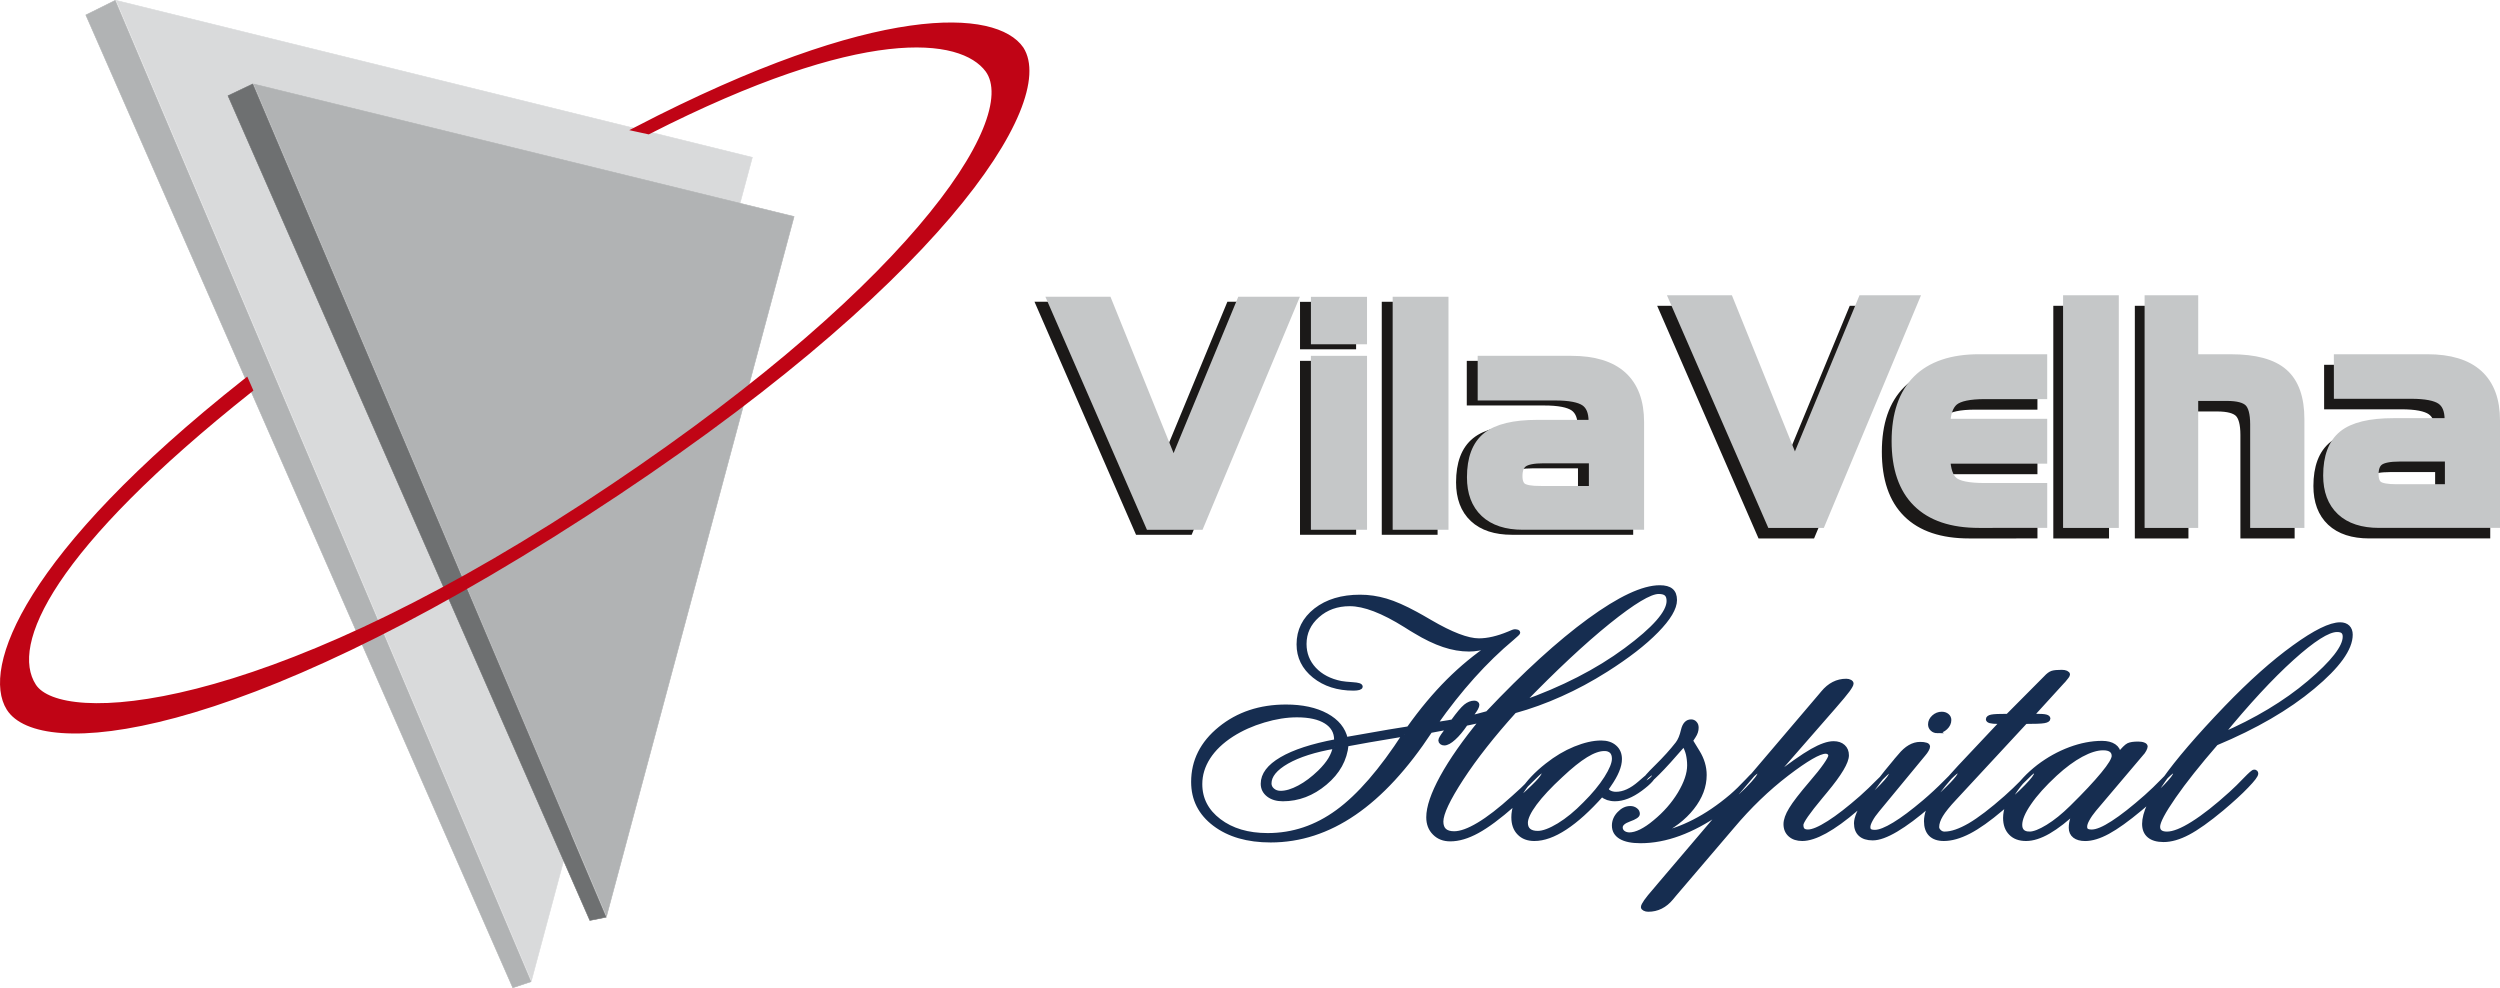
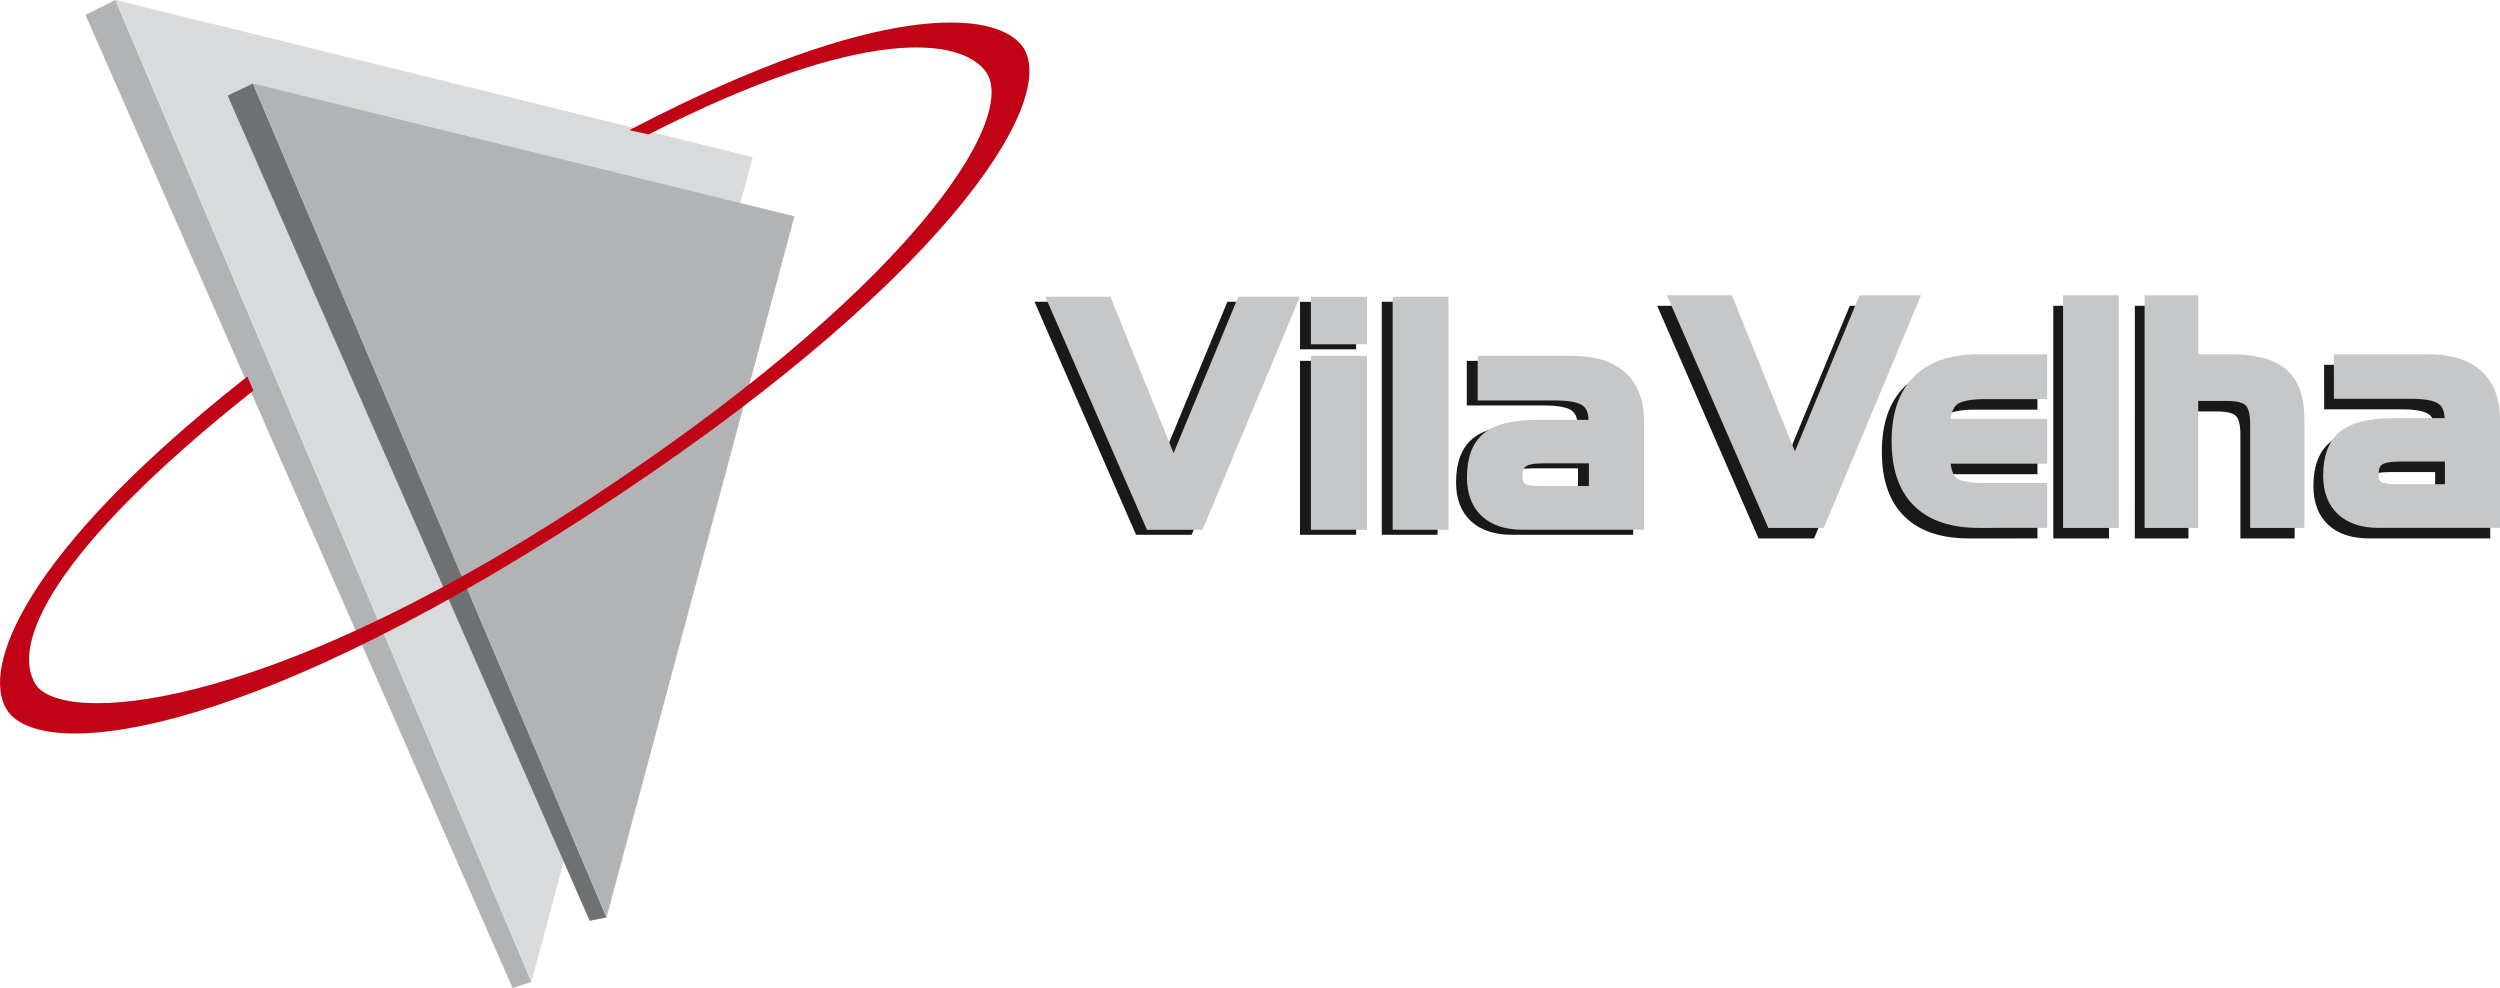
<svg xmlns="http://www.w3.org/2000/svg" xmlns:ns1="http://www.inkscape.org/namespaces/inkscape" xmlns:ns2="http://sodipodi.sourceforge.net/DTD/sodipodi-0.dtd" width="171.281mm" height="67.697mm" viewBox="0 0 171.281 67.697" version="1.1" id="svg8" ns1:version="1.2.1 (9c6d41e410, 2022-07-14)" ns2:docname="logo.svg">
  <defs id="defs2" />
  <ns2:namedview id="base" pagecolor="#ffffff" bordercolor="#666666" borderopacity="1.0" ns1:pageopacity="0.0" ns1:pageshadow="2" ns1:zoom="0.75722503" ns1:cx="344.67957" ns1:cy="177.62223" ns1:document-units="mm" ns1:current-layer="g5195" showgrid="false" ns1:window-width="1280" ns1:window-height="961" ns1:window-x="1912" ns1:window-y="-8" ns1:window-maximized="1" ns1:showpageshadow="2" ns1:pagecheckerboard="0" ns1:deskcolor="#d1d1d1" />
  <g ns1:label="Camada 1" ns1:groupmode="layer" id="layer1" transform="translate(-20.231,-101.723)">
    <g id="g5195" transform="translate(-42.935,10.29)" ns1:export-xdpi="96" ns1:export-ydpi="96">
      <g id="g1073" transform="translate(-1.747,0.349)" ns1:export-xdpi="96" ns1:export-ydpi="96">
-         <path d="m 168.679,139.818 c -1.479,1.638 -2.688,3.174 -3.618,4.598 -0.929,1.425 -1.392,2.41 -1.392,2.952 0,0.269 0.074,0.471 0.218,0.602 0.144,0.131 0.362,0.198 0.65,0.198 0.445,0 1.004,-0.202 1.676,-0.605 0.672,-0.4 1.466,-1.013 2.378,-1.84 0.401,-0.348 0.803,-0.732 1.213,-1.148 0.41,-0.419 0.646,-0.629 0.703,-0.629 0.052,0 0.092,0.012 0.118,0.036 0.026,0.024 0.035,0.059 0.035,0.103 0,0.111 -0.153,0.325 -0.458,0.641 -0.305,0.317 -0.842,0.815 -1.61,1.496 -0.964,0.847 -1.78,1.456 -2.457,1.824 -0.672,0.368 -1.292,0.55 -1.863,0.55 -0.445,0 -0.807,-0.139 -1.087,-0.423 -0.284,-0.281 -0.423,-0.645 -0.423,-1.096 0,-0.693 0.314,-1.615 0.938,-2.758 0.628,-1.144 1.532,-2.438 2.719,-3.882 -0.144,0.036 -0.301,0.075 -0.476,0.115 -0.17,0.04 -0.371,0.079 -0.598,0.127 -0.284,0.419 -0.554,0.748 -0.821,0.985 -0.262,0.241 -0.484,0.36 -0.663,0.36 -0.079,0 -0.14,-0.02 -0.192,-0.063 -0.052,-0.043 -0.079,-0.091 -0.079,-0.146 0,-0.091 0.105,-0.273 0.31,-0.542 0.1,-0.142 0.183,-0.253 0.24,-0.336 -0.196,0.036 -0.428,0.083 -0.703,0.131 -0.271,0.051 -0.445,0.083 -0.524,0.099 -1.654,2.513 -3.386,4.392 -5.202,5.635 -1.815,1.246 -3.731,1.868 -5.743,1.868 -1.584,0 -2.867,-0.372 -3.849,-1.116 -0.978,-0.74 -1.466,-1.705 -1.466,-2.897 0,-1.444 0.615,-2.667 1.846,-3.668 1.231,-1.001 2.736,-1.504 4.521,-1.504 1.113,0 2.038,0.202 2.771,0.598 0.733,0.4 1.178,0.942 1.331,1.63 l 0.794,-0.139 c 1.684,-0.301 2.854,-0.499 3.5,-0.594 0.877,-1.235 1.78,-2.315 2.706,-3.241 0.925,-0.922 1.903,-1.729 2.933,-2.414 -0.306,0.091 -0.576,0.158 -0.816,0.202 -0.24,0.044 -0.467,0.063 -0.676,0.063 -0.563,0 -1.148,-0.099 -1.746,-0.301 -0.602,-0.202 -1.253,-0.514 -1.951,-0.938 -0.153,-0.087 -0.375,-0.222 -0.663,-0.408 -1.554,-0.973 -2.823,-1.46 -3.814,-1.46 -0.868,0 -1.602,0.261 -2.195,0.788 -0.598,0.526 -0.899,1.171 -0.899,1.935 0,0.665 0.227,1.239 0.672,1.717 0.45,0.479 1.056,0.795 1.824,0.95 0.179,0.032 0.45,0.059 0.812,0.083 0.362,0.024 0.541,0.079 0.541,0.174 0,0.036 -0.044,0.071 -0.131,0.099 -0.092,0.024 -0.214,0.04 -0.367,0.04 -1.082,0 -1.981,-0.289 -2.697,-0.863 -0.716,-0.578 -1.073,-1.302 -1.073,-2.176 0,-0.958 0.393,-1.741 1.174,-2.355 0.785,-0.609 1.798,-0.914 3.046,-0.914 0.594,0 1.187,0.087 1.776,0.261 0.589,0.174 1.27,0.475 2.047,0.898 0.227,0.123 0.559,0.309 0.982,0.558 1.449,0.847 2.562,1.274 3.338,1.274 0.602,0 1.287,-0.158 2.047,-0.475 0.218,-0.103 0.362,-0.15 0.419,-0.15 0.087,0.008 0.144,0.02 0.179,0.032 0.035,0.016 0.052,0.04 0.052,0.071 0,0.032 -0.135,0.162 -0.41,0.396 -1.842,1.535 -3.596,3.49 -5.267,5.865 0.105,-0.016 0.244,-0.036 0.423,-0.059 0.349,-0.051 0.602,-0.095 0.755,-0.127 0.384,-0.534 0.676,-0.878 0.873,-1.041 0.201,-0.162 0.406,-0.245 0.611,-0.245 0.066,0 0.118,0.016 0.157,0.048 0.039,0.032 0.057,0.063 0.057,0.103 0,0.123 -0.105,0.324 -0.319,0.601 -0.083,0.111 -0.153,0.198 -0.205,0.269 0.284,-0.055 0.668,-0.15 1.152,-0.289 l 0.052,-0.012 c 2.579,-2.73 4.909,-4.848 6.978,-6.359 2.073,-1.512 3.683,-2.267 4.835,-2.267 0.358,0 0.62,0.071 0.79,0.214 0.17,0.142 0.257,0.364 0.257,0.669 0,0.554 -0.419,1.262 -1.261,2.121 -0.838,0.859 -1.99,1.749 -3.456,2.679 -1.039,0.657 -2.077,1.215 -3.116,1.678 -1.034,0.467 -2.09,0.847 -3.164,1.148 z m -7.554,1.591 -0.218,0.036 c -1.719,0.285 -2.967,0.499 -3.731,0.649 -0.096,1.025 -0.585,1.911 -1.466,2.647 -0.882,0.74 -1.85,1.108 -2.906,1.108 -0.41,0 -0.742,-0.099 -0.999,-0.297 -0.253,-0.198 -0.384,-0.455 -0.384,-0.772 0,-0.633 0.428,-1.199 1.287,-1.702 0.855,-0.503 2.103,-0.91 3.74,-1.219 v -0.103 c 0,-0.518 -0.236,-0.926 -0.703,-1.219 -0.471,-0.293 -1.126,-0.439 -1.972,-0.439 -0.716,0 -1.475,0.119 -2.274,0.36 -0.803,0.237 -1.527,0.562 -2.173,0.973 -0.707,0.455 -1.248,0.973 -1.619,1.551 -0.371,0.582 -0.554,1.187 -0.554,1.82 0,1.013 0.428,1.848 1.292,2.505 0.86,0.657 1.968,0.985 3.321,0.985 1.724,0 3.317,-0.534 4.783,-1.607 1.466,-1.068 2.994,-2.829 4.578,-5.279 z m -4.757,0.835 c -1.379,0.237 -2.47,0.586 -3.273,1.041 -0.799,0.459 -1.2,0.95 -1.2,1.472 0,0.178 0.07,0.328 0.218,0.455 0.144,0.123 0.323,0.186 0.537,0.186 0.375,0 0.799,-0.127 1.27,-0.38 0.471,-0.249 0.938,-0.602 1.401,-1.049 0.314,-0.309 0.554,-0.602 0.72,-0.878 0.166,-0.281 0.275,-0.562 0.327,-0.847 z m 12.826,-3.004 c 2.775,-0.981 5.145,-2.196 7.1,-3.641 1.955,-1.444 2.933,-2.56 2.933,-3.34 0,-0.214 -0.052,-0.372 -0.157,-0.467 -0.109,-0.099 -0.279,-0.146 -0.519,-0.146 -0.589,0 -1.733,0.689 -3.439,2.062 -1.706,1.377 -3.679,3.221 -5.917,5.532 z m 5.638,3.166 c -0.349,0 -0.768,0.146 -1.252,0.443 -0.489,0.301 -1.056,0.756 -1.715,1.377 -0.777,0.716 -1.37,1.353 -1.785,1.911 -0.41,0.558 -0.62,0.997 -0.62,1.322 0,0.226 0.07,0.396 0.205,0.51 0.14,0.115 0.336,0.174 0.602,0.174 0.375,0 0.855,-0.182 1.444,-0.538 0.589,-0.36 1.183,-0.847 1.776,-1.456 0.615,-0.609 1.1,-1.199 1.458,-1.761 0.358,-0.566 0.537,-1.005 0.537,-1.322 0,-0.218 -0.057,-0.384 -0.17,-0.495 -0.118,-0.111 -0.275,-0.166 -0.48,-0.166 z m -0.179,3.142 c -0.895,1.005 -1.728,1.757 -2.501,2.263 -0.772,0.506 -1.475,0.76 -2.116,0.76 -0.441,0 -0.794,-0.131 -1.052,-0.4 -0.262,-0.265 -0.393,-0.629 -0.393,-1.096 0,-0.554 0.205,-1.148 0.607,-1.777 0.406,-0.633 0.973,-1.231 1.706,-1.804 0.615,-0.487 1.253,-0.867 1.911,-1.136 0.663,-0.269 1.261,-0.408 1.798,-0.408 0.393,0 0.707,0.103 0.938,0.309 0.236,0.206 0.353,0.483 0.353,0.831 0,0.487 -0.244,1.076 -0.729,1.773 -0.109,0.154 -0.166,0.241 -0.166,0.265 0,0.095 0.061,0.174 0.183,0.237 0.127,0.067 0.271,0.099 0.441,0.099 0.515,0 1.052,-0.245 1.615,-0.736 0.559,-0.491 0.873,-0.736 0.93,-0.736 0.026,0 0.048,0.008 0.061,0.024 0.013,0.016 0.018,0.04 0.018,0.067 0,0.257 -0.314,0.613 -0.938,1.072 -0.628,0.463 -1.213,0.693 -1.759,0.693 -0.188,0 -0.353,-0.028 -0.497,-0.075 -0.148,-0.051 -0.284,-0.127 -0.41,-0.226 z m 3.862,2.675 c 0.781,-0.139 1.602,-0.427 2.453,-0.863 0.855,-0.435 1.706,-1.013 2.557,-1.733 0.349,-0.301 0.716,-0.657 1.095,-1.064 0.38,-0.412 0.615,-0.617 0.707,-0.617 0.052,0 0.087,0.008 0.105,0.024 0.017,0.016 0.026,0.048 0.026,0.095 0,0.154 -0.275,0.51 -0.825,1.064 -0.55,0.558 -1.191,1.1 -1.925,1.622 -0.93,0.649 -1.846,1.14 -2.749,1.472 -0.903,0.332 -1.785,0.499 -2.649,0.499 -0.594,0 -1.047,-0.091 -1.362,-0.277 -0.31,-0.186 -0.467,-0.451 -0.467,-0.799 0,-0.309 0.118,-0.59 0.354,-0.835 0.236,-0.249 0.493,-0.372 0.772,-0.372 0.144,0 0.271,0.04 0.371,0.119 0.105,0.075 0.153,0.17 0.153,0.289 0,0.123 -0.196,0.253 -0.585,0.392 -0.393,0.142 -0.589,0.317 -0.589,0.534 0,0.131 0.052,0.241 0.157,0.332 0.109,0.087 0.249,0.135 0.419,0.143 0.236,0 0.506,-0.071 0.803,-0.218 0.301,-0.15 0.615,-0.36 0.947,-0.641 0.698,-0.57 1.266,-1.219 1.702,-1.939 0.432,-0.724 0.65,-1.365 0.65,-1.931 0,-0.269 -0.031,-0.526 -0.087,-0.772 -0.061,-0.241 -0.153,-0.463 -0.271,-0.653 -0.759,0.878 -1.353,1.535 -1.785,1.963 -0.428,0.431 -0.698,0.645 -0.812,0.645 -0.031,0 -0.057,-0.012 -0.074,-0.032 -0.018,-0.016 -0.026,-0.055 -0.026,-0.107 0,-0.103 0.279,-0.427 0.838,-0.973 0.559,-0.55 1.03,-1.072 1.414,-1.567 0.162,-0.21 0.288,-0.514 0.38,-0.914 0.096,-0.404 0.284,-0.605 0.563,-0.605 0.113,0 0.205,0.04 0.275,0.123 0.074,0.079 0.109,0.182 0.109,0.309 0,0.198 -0.061,0.396 -0.192,0.59 -0.127,0.194 -0.192,0.297 -0.192,0.313 0,0 0.157,0.257 0.467,0.764 0.314,0.511 0.467,1.037 0.467,1.579 0,0.78 -0.284,1.531 -0.851,2.248 -0.563,0.72 -1.349,1.318 -2.344,1.797 z m 1.113,4.163 c -0.052,0.063 -0.114,0.139 -0.192,0.233 -0.441,0.534 -0.973,0.799 -1.597,0.799 -0.1,0 -0.192,-0.02 -0.262,-0.059 -0.074,-0.04 -0.109,-0.079 -0.109,-0.127 0,-0.154 0.271,-0.538 0.807,-1.148 0.161,-0.194 0.288,-0.344 0.38,-0.451 l 10.971,-12.893 c 0.044,-0.055 0.1,-0.119 0.166,-0.198 0.454,-0.55 0.991,-0.823 1.61,-0.823 0.105,0 0.192,0.02 0.262,0.059 0.074,0.04 0.109,0.083 0.109,0.138 0,0.075 -0.083,0.23 -0.253,0.463 -0.17,0.233 -0.484,0.605 -0.934,1.124 l -4.373,5.01 c 1.287,-0.989 2.234,-1.658 2.837,-1.998 0.607,-0.344 1.1,-0.518 1.484,-0.518 0.284,0 0.506,0.075 0.672,0.226 0.166,0.15 0.249,0.356 0.249,0.609 0,0.463 -0.484,1.278 -1.457,2.446 l -0.039,0.048 -0.279,0.336 c -0.895,1.072 -1.344,1.721 -1.344,1.935 0,0.162 0.039,0.281 0.109,0.348 0.074,0.071 0.188,0.103 0.34,0.103 0.314,0 0.785,-0.198 1.418,-0.601 0.633,-0.4 1.37,-0.977 2.226,-1.725 0.393,-0.348 0.79,-0.732 1.2,-1.148 0.41,-0.419 0.646,-0.629 0.703,-0.629 0.052,0 0.087,0.012 0.105,0.032 0.018,0.02 0.026,0.055 0.026,0.107 0,0.135 -0.21,0.415 -0.624,0.843 -0.41,0.427 -0.991,0.958 -1.732,1.583 -0.807,0.696 -1.523,1.211 -2.138,1.551 -0.62,0.34 -1.143,0.51 -1.58,0.51 -0.349,0 -0.628,-0.091 -0.838,-0.277 -0.209,-0.186 -0.314,-0.431 -0.314,-0.744 0,-0.285 0.122,-0.629 0.367,-1.029 0.24,-0.404 0.716,-1.017 1.423,-1.844 0.393,-0.455 0.707,-0.847 0.934,-1.175 0.231,-0.328 0.345,-0.546 0.345,-0.645 0,-0.079 -0.026,-0.142 -0.087,-0.19 -0.061,-0.051 -0.135,-0.075 -0.231,-0.075 -0.423,0 -1.305,0.507 -2.64,1.527 -1.331,1.021 -2.579,2.224 -3.74,3.605 z m 18.036,-11.199 c -0.153,0 -0.275,-0.043 -0.375,-0.135 -0.096,-0.087 -0.148,-0.202 -0.148,-0.34 0,-0.194 0.083,-0.364 0.244,-0.511 0.161,-0.146 0.349,-0.222 0.563,-0.222 0.153,0 0.279,0.043 0.375,0.123 0.1,0.083 0.148,0.186 0.148,0.309 0,0.202 -0.083,0.38 -0.249,0.538 -0.166,0.158 -0.353,0.237 -0.559,0.237 z m -4.115,5.413 c -0.196,0.233 -0.349,0.451 -0.458,0.657 -0.113,0.206 -0.166,0.368 -0.166,0.491 0,0.119 0.03,0.202 0.1,0.249 0.07,0.051 0.183,0.075 0.345,0.075 0.305,0 0.746,-0.174 1.318,-0.522 0.572,-0.344 1.257,-0.859 2.06,-1.539 0.493,-0.419 0.977,-0.867 1.449,-1.345 0.471,-0.479 0.738,-0.72 0.799,-0.72 0.052,0 0.092,0.012 0.122,0.036 0.03,0.024 0.044,0.059 0.044,0.103 0,0.111 -0.175,0.344 -0.524,0.708 -0.349,0.364 -0.864,0.851 -1.545,1.46 -0.855,0.744 -1.61,1.306 -2.265,1.694 -0.655,0.388 -1.191,0.582 -1.61,0.582 -0.375,0 -0.659,-0.091 -0.855,-0.269 -0.196,-0.178 -0.297,-0.435 -0.297,-0.776 0,-0.712 0.903,-2.137 2.71,-4.278 l 0.026,-0.036 c 0.07,-0.075 0.157,-0.182 0.271,-0.313 0.441,-0.542 0.908,-0.811 1.392,-0.811 0.17,0 0.306,0.016 0.401,0.048 0.1,0.028 0.148,0.075 0.148,0.139 0,0.051 -0.026,0.131 -0.083,0.23 -0.057,0.103 -0.127,0.198 -0.209,0.293 z m 8.514,-6.05 h -0.231 c -0.262,0 -0.45,-0.016 -0.563,-0.048 -0.109,-0.032 -0.166,-0.075 -0.166,-0.138 0,-0.091 0.083,-0.154 0.249,-0.19 0.166,-0.036 0.537,-0.051 1.109,-0.051 l 2.597,-2.612 c 0.17,-0.186 0.323,-0.297 0.458,-0.34 0.135,-0.043 0.358,-0.063 0.663,-0.063 0.122,0 0.223,0.02 0.301,0.055 0.083,0.04 0.122,0.083 0.122,0.131 0,0.059 -0.1,0.206 -0.305,0.439 l -0.039,0.035 -2.147,2.355 h 0.371 c 0.279,0 0.48,0.012 0.598,0.044 0.122,0.032 0.179,0.083 0.179,0.15 0,0.087 -0.1,0.146 -0.297,0.182 -0.201,0.036 -0.628,0.051 -1.274,0.051 l -4.844,5.227 c -0.445,0.471 -0.755,0.859 -0.934,1.155 -0.179,0.297 -0.271,0.57 -0.271,0.815 0,0.111 0.052,0.21 0.148,0.301 0.096,0.095 0.214,0.143 0.354,0.143 0.476,0 1.047,-0.198 1.719,-0.586 0.668,-0.392 1.492,-1.021 2.47,-1.884 0.393,-0.348 0.794,-0.732 1.204,-1.148 0.41,-0.419 0.641,-0.629 0.703,-0.629 0.052,0 0.092,0.012 0.122,0.036 0.031,0.024 0.044,0.059 0.044,0.103 0,0.135 -0.218,0.423 -0.659,0.879 -0.436,0.451 -1.008,0.966 -1.706,1.547 -0.842,0.716 -1.584,1.243 -2.217,1.571 -0.637,0.328 -1.213,0.491 -1.732,0.491 -0.401,0 -0.707,-0.107 -0.916,-0.317 -0.21,-0.214 -0.31,-0.518 -0.31,-0.91 0,-0.443 0.17,-0.946 0.515,-1.508 0.345,-0.566 0.943,-1.298 1.785,-2.204 z m 1.894,7.641 c 0.305,0 0.72,-0.162 1.244,-0.483 0.524,-0.321 1.069,-0.76 1.632,-1.314 0.93,-0.914 1.641,-1.674 2.138,-2.279 0.502,-0.605 0.751,-1.021 0.751,-1.235 0,-0.17 -0.061,-0.301 -0.179,-0.388 -0.122,-0.091 -0.301,-0.135 -0.537,-0.135 -0.428,0 -0.925,0.154 -1.493,0.459 -0.563,0.305 -1.161,0.744 -1.78,1.314 -0.768,0.712 -1.362,1.369 -1.776,1.979 -0.419,0.605 -0.628,1.104 -0.628,1.488 0,0.194 0.052,0.34 0.161,0.443 0.105,0.099 0.262,0.15 0.467,0.15 z m 3.247,-1.615 c -0.716,0.673 -1.362,1.175 -1.933,1.504 -0.572,0.328 -1.087,0.491 -1.545,0.491 -0.454,0 -0.807,-0.127 -1.06,-0.388 -0.257,-0.257 -0.384,-0.613 -0.384,-1.06 0,-0.526 0.205,-1.108 0.62,-1.749 0.415,-0.641 0.973,-1.239 1.68,-1.785 0.672,-0.51 1.388,-0.906 2.147,-1.191 0.759,-0.281 1.492,-0.423 2.199,-0.423 0.349,0 0.628,0.071 0.834,0.21 0.201,0.139 0.314,0.329 0.332,0.57 0.279,-0.348 0.493,-0.558 0.633,-0.629 0.14,-0.067 0.362,-0.103 0.672,-0.103 0.161,0 0.288,0.02 0.38,0.059 0.096,0.035 0.144,0.087 0.144,0.15 0,0.043 -0.031,0.123 -0.083,0.23 -0.057,0.111 -0.127,0.206 -0.214,0.293 l -3.221,3.803 c -0.196,0.237 -0.349,0.459 -0.458,0.661 -0.113,0.198 -0.17,0.368 -0.17,0.507 0,0.119 0.035,0.202 0.105,0.249 0.07,0.051 0.183,0.075 0.345,0.075 0.332,0 0.812,-0.198 1.431,-0.601 0.624,-0.4 1.388,-1.001 2.291,-1.797 0.375,-0.332 0.755,-0.7 1.143,-1.1 0.388,-0.404 0.615,-0.605 0.685,-0.605 0.048,0 0.087,0.012 0.113,0.036 0.026,0.024 0.039,0.059 0.039,0.103 0,0.127 -0.223,0.415 -0.659,0.867 -0.441,0.451 -1.012,0.97 -1.719,1.559 -0.877,0.732 -1.615,1.262 -2.208,1.583 -0.589,0.321 -1.113,0.479 -1.567,0.479 -0.314,0 -0.559,-0.067 -0.733,-0.202 -0.175,-0.135 -0.262,-0.328 -0.262,-0.574 0,-0.226 0.035,-0.435 0.109,-0.637 0.07,-0.202 0.175,-0.396 0.314,-0.582 z m 9.548,-4.555 c -1.2,1.385 -2.165,2.596 -2.889,3.641 -0.724,1.045 -1.087,1.729 -1.087,2.062 0,0.154 0.048,0.273 0.148,0.348 0.096,0.079 0.249,0.119 0.454,0.119 0.436,0 1.026,-0.233 1.772,-0.704 0.746,-0.467 1.61,-1.148 2.601,-2.046 0.314,-0.285 0.642,-0.605 0.982,-0.962 0.345,-0.356 0.545,-0.534 0.615,-0.534 0.052,0 0.092,0.012 0.113,0.036 0.026,0.024 0.039,0.059 0.039,0.103 0,0.127 -0.214,0.412 -0.646,0.859 -0.428,0.451 -0.999,0.97 -1.706,1.567 -0.938,0.78 -1.711,1.33 -2.322,1.65 -0.607,0.321 -1.17,0.483 -1.68,0.483 -0.432,0 -0.768,-0.095 -0.995,-0.285 -0.231,-0.19 -0.345,-0.467 -0.345,-0.827 0,-0.72 0.458,-1.729 1.375,-3.027 0.912,-1.298 2.33,-2.948 4.25,-4.95 1.663,-1.725 3.208,-3.106 4.648,-4.143 1.436,-1.041 2.487,-1.559 3.164,-1.559 0.227,0 0.406,0.063 0.537,0.19 0.127,0.127 0.192,0.305 0.192,0.526 0,0.966 -0.864,2.168 -2.592,3.605 -1.724,1.44 -3.932,2.723 -6.629,3.85 z m 0.345,-0.57 c 2.378,-1.025 4.381,-2.232 6.009,-3.609 1.628,-1.381 2.444,-2.426 2.444,-3.138 0,-0.154 -0.039,-0.265 -0.122,-0.34 -0.079,-0.075 -0.214,-0.111 -0.401,-0.111 -0.607,0 -1.628,0.649 -3.068,1.947 -1.44,1.298 -3.059,3.051 -4.861,5.251 z" style="fill:#162d50;fill-opacity:1;fill-rule:evenodd;stroke:#162d50;stroke-width:0.265;stroke-opacity:1" id="path939" ns1:connector-curvature="0" />
        <path d="m 185.641,127.599 -6.619,-15.189 h 3.625 l 4.567,11.313 4.68,-11.313 h 3.4 l -6.344,15.189 z m 14.188,0 c -1.844,0 -3.241,-0.469 -4.19,-1.411 -0.949,-0.938 -1.421,-2.328 -1.421,-4.158 0,-1.834 0.476,-3.22 1.425,-4.165 0.952,-0.942 2.349,-1.414 4.186,-1.414 h 4.299 v 2.324 h -3.897 c -1.065,0 -1.784,0.152 -2.155,0.455 -0.367,0.303 -0.564,0.85 -0.592,1.643 h 6.644 v 2.324 h -6.644 c 0.028,0.801 0.212,1.344 0.554,1.636 0.339,0.293 1.065,0.441 2.176,0.441 h 3.915 v 2.324 z m 9.204,0 h -3.068 v -15.189 h 3.068 z m 2.518,-15.189 h 2.923 v 4.042 h 2.613 c 1.64,0 2.828,0.321 3.562,0.966 0.734,0.642 1.1,1.682 1.1,3.114 v 7.067 h -2.966 v -6.725 c 0,-0.765 -0.141,-1.287 -0.42,-1.562 -0.279,-0.275 -0.793,-0.413 -1.545,-0.413 h -2.345 v 8.7 h -2.923 z m 16.882,12.946 h 3.692 v -2.303 h -3.474 c -0.688,0 -1.164,0.092 -1.428,0.279 -0.261,0.187 -0.391,0.511 -0.391,0.97 0,0.395 0.106,0.667 0.314,0.822 0.212,0.155 0.642,0.233 1.287,0.233 z m -3.915,-8.905 h 6.034 c 1.523,0 2.67,0.349 3.442,1.047 0.772,0.702 1.157,1.739 1.157,3.114 v 6.986 h -7.917 c -1.107,0 -1.961,-0.279 -2.557,-0.836 -0.596,-0.561 -0.892,-1.351 -0.892,-2.377 0,-1.27 0.342,-2.176 1.03,-2.73 0.684,-0.55 1.823,-0.825 3.414,-0.825 h 3.876 v -0.279 c 0,-0.663 -0.194,-1.128 -0.582,-1.397 -0.391,-0.268 -1.086,-0.402 -2.084,-0.402 h -4.92 z" style="fill:#1b1918;fill-rule:evenodd;stroke:#1b1918;stroke-width:0.75;stroke-linecap:butt;stroke-linejoin:miter;stroke-dasharray:none" id="path941" ns1:connector-curvature="0" />
        <g transform="matrix(0.265,0,0,0.265,39.08,46.183)" id="Layer1014">
          <path d="m 478.118,264.149 h 22.806 c 5.758,0 10.09,1.32 13.009,3.958 2.919,2.653 4.372,6.571 4.372,11.77 v 26.404 h -29.924 c -4.185,0 -7.411,-1.053 -9.663,-3.159 -2.253,-2.119 -3.372,-5.105 -3.372,-8.984 0,-4.798 1.293,-8.224 3.892,-10.316 2.586,-2.079 6.891,-3.119 12.902,-3.119 h 14.648 v -1.053 c 0,-2.506 -0.733,-4.265 -2.199,-5.278 -1.48,-1.013 -4.105,-1.519 -7.877,-1.519 h -18.594 z m 14.795,33.655 h 13.955 v -8.703 h -13.129 c -2.599,0 -4.399,0.347 -5.398,1.053 -0.986,0.706 -1.48,1.933 -1.48,3.665 0,1.493 0.4,2.519 1.186,3.106 0.8,0.586 2.426,0.879 4.865,0.879 z" style="fill:#1b1918;fill-rule:evenodd;stroke:#1b1918;stroke-width:2.835;stroke-linecap:butt;stroke-linejoin:miter;stroke-dasharray:none" id="path943" ns1:connector-curvature="0" />
          <path d="M 467.735,306.281 H 456.139 V 248.874 H 467.735 Z" style="fill:#1b1918;fill-rule:evenodd;stroke:#1b1918;stroke-width:2.835;stroke-linecap:butt;stroke-linejoin:miter;stroke-dasharray:none" id="path945" ns1:connector-curvature="0" />
          <path d="m 446.675,306.281 h -11.676 v -42.133 h 11.676 z" style="fill:#1b1918;fill-rule:evenodd;stroke:#1b1918;stroke-width:2.835;stroke-linecap:butt;stroke-linejoin:miter;stroke-dasharray:none" id="path947" ns1:connector-curvature="0" />
          <path d="m 446.675,258.332 h -11.676 v -9.444 h 11.676 z" style="fill:#1b1918;fill-rule:evenodd;stroke:#1b1918;stroke-width:2.826;stroke-linecap:butt;stroke-linejoin:miter;stroke-dasharray:none" id="path949" ns1:connector-curvature="0" />
          <path d="m 392.12,306.281 -25.018,-57.407 h 13.702 l 17.261,42.759 17.687,-42.759 h 12.849 l -23.979,57.407 z" style="fill:#1b1918;fill-rule:evenodd;stroke:#1b1918;stroke-width:2.835;stroke-linecap:butt;stroke-linejoin:miter;stroke-dasharray:none" id="path951" ns1:connector-curvature="0" />
        </g>
        <g transform="matrix(0.265,0,0,0.265,39.08,46.183)" id="Layer1015">
          <path d="m 480.936,262.852 h 22.806 c 5.758,0 10.09,1.32 13.009,3.958 2.919,2.653 4.372,6.571 4.372,11.77 v 26.404 h -29.924 c -4.185,0 -7.411,-1.053 -9.663,-3.159 -2.253,-2.119 -3.372,-5.105 -3.372,-8.984 0,-4.798 1.293,-8.224 3.892,-10.316 2.586,-2.079 6.891,-3.119 12.903,-3.119 h 14.648 v -1.053 c 0,-2.506 -0.733,-4.265 -2.199,-5.278 -1.48,-1.013 -4.105,-1.519 -7.877,-1.519 h -18.594 z m 14.795,33.655 h 13.955 v -8.704 h -13.129 c -2.599,0 -4.399,0.347 -5.398,1.053 -0.986,0.706 -1.48,1.933 -1.48,3.665 0,1.493 0.4,2.519 1.186,3.106 0.8,0.586 2.426,0.879 4.865,0.879 z" style="fill:#c5c7c8;fill-rule:evenodd;stroke:#c5c7c8;stroke-width:2.835;stroke-linecap:butt;stroke-linejoin:miter;stroke-dasharray:none" id="path954" ns1:connector-curvature="0" />
          <path d="m 470.553,304.985 h -11.596 v -57.407 h 11.596 z" style="fill:#c5c7c8;fill-rule:evenodd;stroke:#c5c7c8;stroke-width:2.835;stroke-linecap:butt;stroke-linejoin:miter;stroke-dasharray:none" id="path956" ns1:connector-curvature="0" />
          <path d="M 449.493,304.985 H 437.817 V 262.852 h 11.676 z" style="fill:#c5c7c8;fill-rule:evenodd;stroke:#c5c7c8;stroke-width:2.835;stroke-linecap:butt;stroke-linejoin:miter;stroke-dasharray:none" id="path958" ns1:connector-curvature="0" />
          <path d="m 449.493,257.035 h -11.676 v -9.444 h 11.676 z" style="fill:#c5c7c8;fill-rule:evenodd;stroke:#c5c7c8;stroke-width:2.826;stroke-linecap:butt;stroke-linejoin:miter;stroke-dasharray:none" id="path960" ns1:connector-curvature="0" />
          <path d="m 394.938,304.985 -25.018,-57.407 h 13.702 l 17.261,42.759 17.687,-42.759 h 12.849 l -23.979,57.407 z" style="fill:#c5c7c8;fill-rule:evenodd;stroke:#c5c7c8;stroke-width:2.835;stroke-linecap:butt;stroke-linejoin:miter;stroke-dasharray:none" id="path962" ns1:connector-curvature="0" />
        </g>
        <path d="m 186.31,126.877 -6.619,-15.189 h 3.625 l 4.567,11.313 4.68,-11.313 h 3.4 l -6.344,15.189 z m 14.188,0 c -1.844,0 -3.241,-0.469 -4.19,-1.411 -0.949,-0.938 -1.421,-2.328 -1.421,-4.158 0,-1.834 0.476,-3.22 1.425,-4.165 0.952,-0.942 2.349,-1.414 4.186,-1.414 h 4.299 v 2.324 h -3.897 c -1.065,0 -1.784,0.152 -2.155,0.455 -0.367,0.303 -0.564,0.85 -0.592,1.643 h 6.644 v 2.324 h -6.644 c 0.028,0.801 0.212,1.344 0.554,1.636 0.339,0.293 1.065,0.441 2.176,0.441 h 3.915 v 2.324 z m 9.204,0 h -3.068 v -15.189 h 3.068 z m 2.518,-15.189 h 2.923 v 4.042 h 2.613 c 1.64,0 2.828,0.321 3.562,0.966 0.734,0.642 1.1,1.682 1.1,3.114 v 7.067 h -2.966 v -6.725 c 0,-0.765 -0.141,-1.287 -0.42,-1.562 -0.279,-0.275 -0.793,-0.413 -1.545,-0.413 h -2.345 v 8.7 h -2.923 z m 16.882,12.946 h 3.692 v -2.303 h -3.474 c -0.688,0 -1.164,0.092 -1.428,0.279 -0.261,0.187 -0.391,0.511 -0.391,0.97 0,0.395 0.106,0.667 0.314,0.822 0.212,0.155 0.642,0.233 1.287,0.233 z m -3.915,-8.905 h 6.034 c 1.523,0 2.67,0.349 3.442,1.047 0.772,0.702 1.157,1.739 1.157,3.114 v 6.986 h -7.917 c -1.107,0 -1.961,-0.279 -2.557,-0.836 -0.596,-0.561 -0.892,-1.351 -0.892,-2.377 0,-1.27 0.342,-2.176 1.03,-2.73 0.684,-0.55 1.823,-0.825 3.414,-0.825 h 3.876 v -0.279 c 0,-0.663 -0.194,-1.128 -0.582,-1.396 -0.391,-0.268 -1.086,-0.402 -2.084,-0.402 h -4.92 z" style="fill:#c5c7c8;fill-rule:evenodd;stroke:#c5c7c8;stroke-width:0.75;stroke-linecap:butt;stroke-linejoin:miter;stroke-dasharray:none" id="path965" ns1:connector-curvature="0" />
        <path d="m 70.793,92.11 2.015,-1.001 28.488,67.233 -1.252,0.415 z" style="fill:#b1b3b4;fill-rule:evenodd;stroke:#b1b3b4;stroke-width:0.038;stroke-linecap:butt;stroke-linejoin:miter;stroke-dasharray:none" id="path968" ns1:connector-curvature="0" />
        <path d="M 72.874,91.112 116.459,101.865 101.323,158.274 Z" style="fill:#d9dadb;fill-rule:evenodd;stroke:#d9dadb;stroke-width:0.038;stroke-linecap:butt;stroke-linejoin:miter;stroke-dasharray:none" id="path970" ns1:connector-curvature="0" />
        <path d="m 80.534,97.643 1.695,-0.806 24.215,57.084 -1.119,0.226 z" style="fill:#6e7071;fill-rule:evenodd;stroke:#6e7071;stroke-width:0.038;stroke-linecap:butt;stroke-linejoin:miter;stroke-dasharray:none" id="path972" ns1:connector-curvature="0" />
        <path d="m 82.296,96.841 37.022,9.078 -12.849,47.941 z" style="fill:#b1b3b4;fill-rule:evenodd;stroke:#b1b3b4;stroke-width:0.038;stroke-linecap:butt;stroke-linejoin:miter;stroke-dasharray:none" id="path974" ns1:connector-curvature="0" />
        <path d="m 108.539,99.933 c 16.621,-8.613 24.614,-8.006 26.34,-5.495 2.325,3.629 -5.616,16.164 -29.889,31.866 -24.274,15.702 -37.393,16.606 -39.464,13.307 -1.683,-2.68 1.051,-10.434 16.183,-22.39 l 0.075,-0.059 0.275,0.626 c -13.614,10.814 -16.7,17.408 -14.838,20.297 1.862,2.889 15.444,2.141 37.598,-12.289 22.153,-14.43 30.264,-26.456 27.769,-29.916 -1.814,-2.447 -8.601,-3.239 -23.251,4.226 z" style="fill:#c00415;fill-rule:evenodd;stroke:#c00415;stroke-width:0.351;stroke-linecap:butt;stroke-linejoin:miter;stroke-dasharray:none" id="path976-5" ns1:connector-curvature="0" />
      </g>
    </g>
  </g>
</svg>